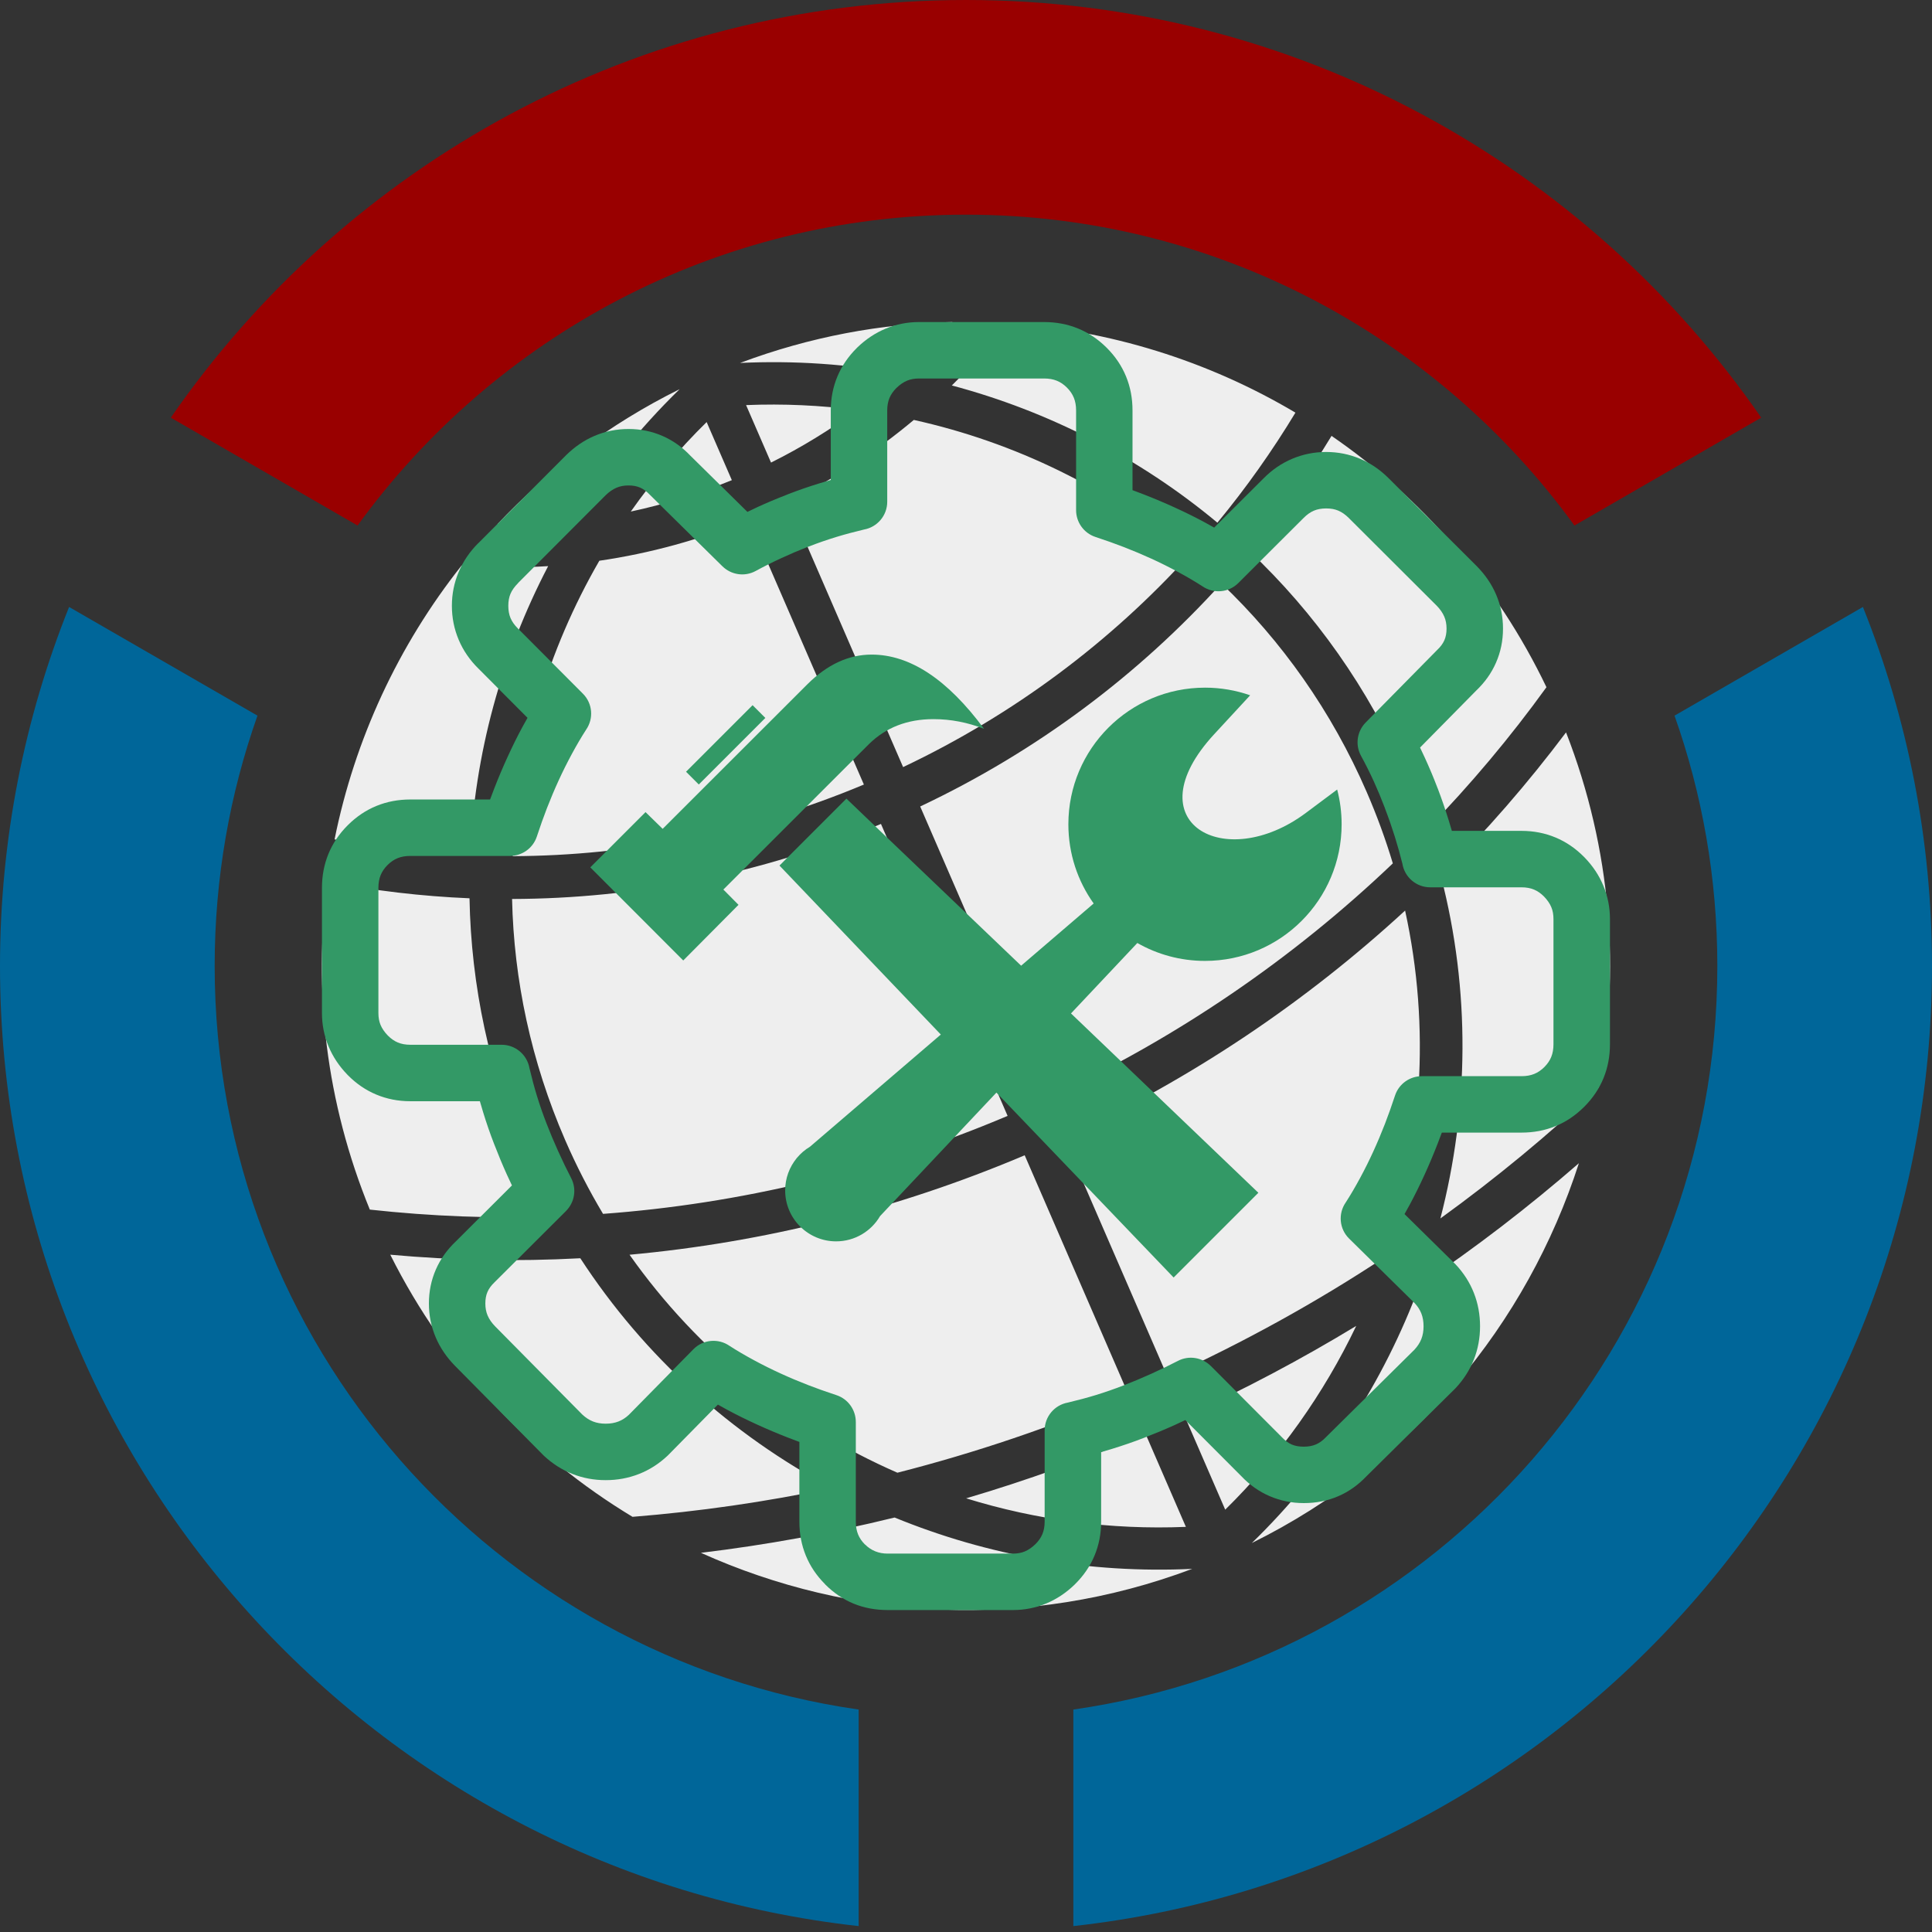
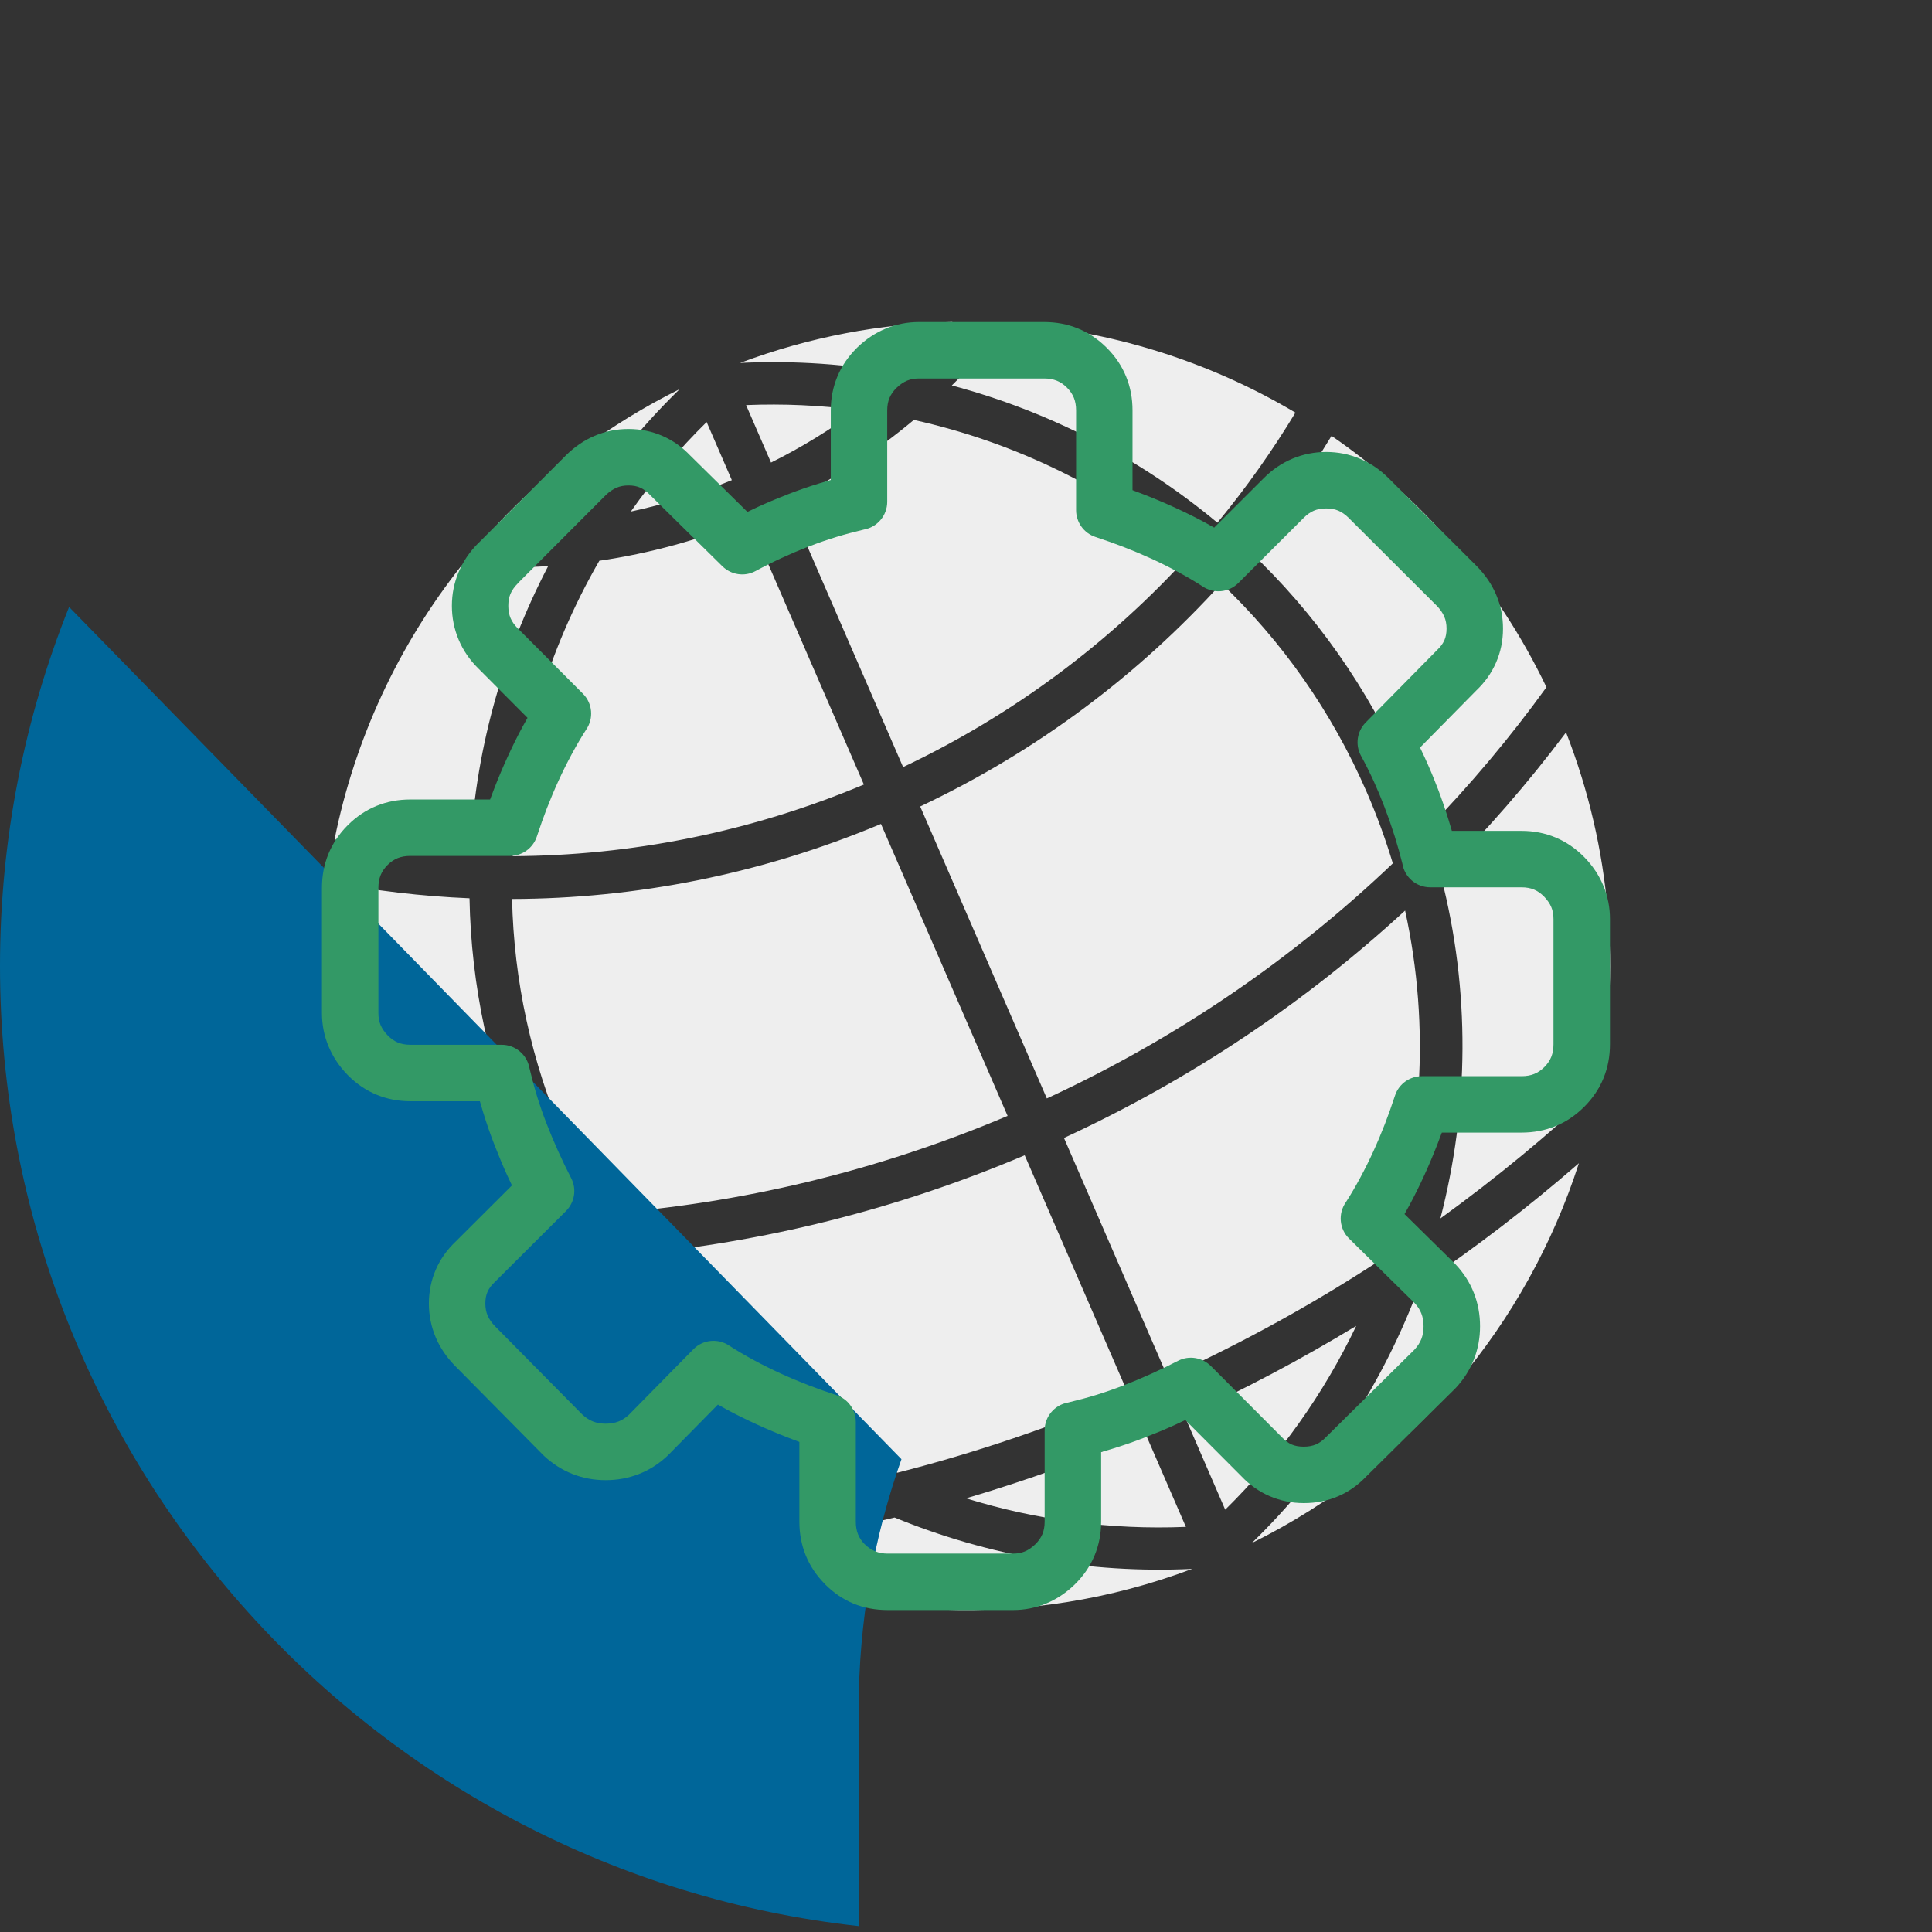
<svg xmlns="http://www.w3.org/2000/svg" height="900" width="900" version="1.0">
  <rect width="100%" height="100%" fill="#333333" stroke="none" />
  <path d="m 316.607,181.288 c -32.661,16.181 -61.141,37.674 -84.91,62.924 11.841,0.228 23.75,-0.302 35.667,-1.642 13.758,-22.168 30.239,-42.78 49.242,-61.282 z m 28.153,-12.212 c 25.365,-1.196 50.574,0.532 75.131,5.152 8.474,-7.594 16.385,-15.715 23.767,-24.207 -33.043,0.674 -66.419,6.86 -98.898,19.055 z m -15.579,27.536 c -13.105,12.889 -24.891,26.863 -35.328,41.689 15.835,-3.385 31.581,-8.264 47.067,-14.626 z m 18.373,-7.902 11.615,26.777 c 14.254,-7.088 27.614,-15.33 40.073,-24.468 -17.019,-2.215 -34.313,-3.026 -51.688,-2.309 z M 469.043,150.59 c -7.869,10.154 -16.425,19.86 -25.65,28.976 45.241,12.038 87.572,33.792 123.718,63.921 13.41,-16.229 25.536,-33.376 36.352,-51.263 C 562.761,168.042 516.622,153.674 469.043,150.59 Z M 215.031,263.431 c -29.58,37.333 -49.818,81.147 -59.177,127.587 20.743,4.009 41.837,6.532 63.11,7.437 2.109,-47.13 14.711,-93.162 36.388,-134.734 -13.498,0.84 -26.98,0.721 -40.321,-0.291 z m 210.665,-67.809 c -17.609,14.756 -37.186,27.599 -58.593,38.156 l 53.599,123.563 c 51.96,-24.631 96.808,-58.532 133.385,-98.803 C 516.919,227.56 472.75,206.033 425.696,195.622 Z M 279.198,261.213 c -24.186,41.853 -38.191,89.083 -40.381,137.624 54.664,-0.227 110.157,-10.964 163.611,-33.364 L 348.88,242.024 c -22.849,9.419 -46.228,15.78 -69.681,19.189 z m 341.087,-58.164 c -11.363,18.751 -24.137,36.705 -38.221,53.708 30.282,28.656 55.363,63.708 72.956,104.266 3.635,8.381 6.899,16.826 9.762,25.332 20.221,-20.811 38.791,-42.933 55.614,-66.226 C 697.057,271.442 662.092,231.808 620.286,203.049 Z M 152.543,410.713 c -6.694,50.225 -0.743,102.722 19.735,152.764 28.518,3.132 57.376,4.261 86.349,3.216 -4.961,-8.954 -9.532,-18.205 -13.688,-27.785 -17.022,-39.242 -25.482,-80.079 -26.224,-120.45 -22.3,-0.929 -44.422,-3.556 -66.172,-7.744 z M 568.959,271.776 C 530.514,314.189 483.344,349.86 428.661,375.689 l 58.996,136.006 c 60.974,-28.199 114.99,-65.436 161.176,-109.496 -3.357,-11.173 -7.404,-22.253 -12.16,-33.217 -16.382,-37.766 -39.647,-70.439 -67.714,-97.207 z M 238.544,418.78 c 0.824,37.592 8.822,75.621 24.686,112.193 5.218,12.029 11.142,23.528 17.689,34.497 63.289,-4.675 126.856,-19.573 188.464,-45.644 L 410.388,383.82 C 354.281,407.366 295.973,418.617 238.544,418.78 Z m 490.98,-77.607 c -17.708,23.575 -37.149,45.984 -58.286,66.976 13.812,53.394 13.051,108.142 -0.252,159.458 26.006,-18.816 50.575,-39.119 73.569,-60.798 10.46,-53.884 6.221,-111.128 -15.031,-165.636 z M 181.8,584.485 c 26.134,52.206 65.819,93.712 112.853,122.113 30.959,-2.48 61.941,-6.926 92.825,-13.423 -46.588,-24.809 -87.222,-61.107 -117.145,-107.035 -29.674,1.595 -59.26,1.005 -88.533,-1.655 z M 654.551,424.177 C 608.52,466.56 555.305,502.56 495.641,530.101 l 48.326,111.408 c 35.564,-16.246 69.268,-34.87 100.952,-55.781 0.01,-0.028 0.023,-0.054 0.032,-0.082 17.599,-51.05 21.567,-106.814 9.599,-161.469 z m -361.287,160.328 c 32.033,45.414 75.552,80.011 124.778,101.544 36.23,-9.243 72.177,-21.392 107.627,-36.467 L 477.342,538.174 c -60.174,25.483 -122.204,40.67 -184.079,46.33 z m 442.246,-42.638 c -23.367,20.321 -48.108,39.362 -74.226,56.928 -16.588,44.807 -43.148,85.985 -78.135,120.005 75.091,-37.125 128.257,-102.144 152.361,-176.933 z M 326.519,723.364 c 70.12,31.632 152.105,36.354 228.877,7.473 -47.893,2.28 -95.23,-6.095 -138.659,-23.922 -29.965,7.37 -60.087,12.817 -90.218,16.448 z m 305.27,-105.713 c -25.466,15.471 -52.093,29.604 -79.838,42.262 l 18.803,43.347 c 25.422,-25.017 45.962,-54.064 61.035,-85.61 z m -181.73,80.329 c 32.784,10.139 67.398,14.745 102.372,13.297 L 533.627,667.93 c -27.593,11.739 -55.47,21.771 -83.569,30.05 z" style="fill:#eeeeee;fill-opacity:1;stroke:none;stroke-width:2;stroke-linecap:round;stroke-linejoin:round;stroke-miterlimit:4;stroke-dasharray:none;stroke-opacity:1" id="path2862" />
-   <path d="M 450,0 C 296.442,0 160.78,77.047 79.562,194.562 l 87,50.25 C 230.185,157.105 333.439,100 450,100 c 116.561,0 219.815,57.105 283.438,144.812 l 87,-50.25 C 739.22,77.047 603.558,0 450,0 Z" style="fill:#990000;fill-opacity:1;stroke:none;stroke-width:20;stroke-linecap:round;stroke-linejoin:round;stroke-miterlimit:4;stroke-dasharray:none;stroke-opacity:1" id="path4005" />
-   <path d="M 32.188,282.75 C 11.448,334.467 0,390.9 0,450 0,681.504 175.097,872.357 400,897.25 V 796.375 C 230.471,772.078 100,626.215 100,450 c 0,-40.892 7.031,-80.136 19.938,-116.625 z" style="fill:#006699;fill-opacity:1;stroke:none;stroke-width:20;stroke-linecap:round;stroke-linejoin:round;stroke-miterlimit:4;stroke-dasharray:none;stroke-opacity:1" id="path4003" />
-   <path d="m 867.812,282.75 -87.75,50.625 C 792.969,369.864 800,409.108 800,450 800,626.215 669.529,772.078 500,796.375 V 897.25 C 724.902,872.357 900,681.504 900,450 900,390.9 888.552,334.467 867.812,282.75 Z" style="fill:#006699;fill-opacity:1;stroke:none;stroke-width:20;stroke-linecap:round;stroke-linejoin:round;stroke-miterlimit:4;stroke-dasharray:none;stroke-opacity:1" id="path3918" />
-   <path style="fill:#339966;fill-opacity:1;stroke:none;stroke-width:2.848;stroke-opacity:1" id="path2710" d="m 458.428,339.519 c -7.611,-2.968 -15.469,-4.517 -23.573,-4.517 -12.188,0 -22.211,3.899 -30.07,11.633 l -67.813,67.75 7.055,7.118 -25.74,25.923 -43.309,-43.374 25.738,-25.74 7.981,7.796 67.44,-67.377 c 9.28,-9.217 19.243,-13.797 29.885,-13.797 17.882,0 35.331,11.51 52.406,34.587 z m 102.907,-19.184 c 7.371,0 14.447,1.256 21.032,3.56 L 565.637,342.006 c -38.011,41.121 4.885,64.913 42.685,36.684 l 14.581,-10.886 c 1.353,5.164 2.076,10.587 2.076,16.176 0,35.151 -28.492,63.646 -63.646,63.646 -11.467,0 -22.228,-3.033 -31.52,-8.343 l -30.91,32.816 c 29.093,27.851 58.194,55.696 87.29,83.542 l -39.472,39.472 C 519.195,566.409 491.68,537.692 464.171,508.972 l -54.198,57.531 c -4.116,7.038 -11.752,11.769 -20.491,11.769 -13.099,0 -23.724,-10.621 -23.724,-23.724 0,-5.662 1.991,-10.866 5.304,-14.945 l -0.034,-0.034 0.208,-0.179 c 1.712,-2.059 3.765,-3.822 6.073,-5.207 l 60.957,-52.255 -75.156,-78.716 31.186,-31.184 c 28.93,27.788 52.415,50.079 81.383,77.828 L 509.471,420.882 c -7.417,-10.408 -11.781,-23.143 -11.781,-36.9 0,-35.154 28.492,-63.646 63.646,-63.646 z m -204.809,14.111 -30.998,30.998 -5.942,-5.939 30.998,-31.001 z" clip-rule="evenodd" fill-rule="evenodd" />
+   <path d="M 32.188,282.75 C 11.448,334.467 0,390.9 0,450 0,681.504 175.097,872.357 400,897.25 V 796.375 c 0,-40.892 7.031,-80.136 19.938,-116.625 z" style="fill:#006699;fill-opacity:1;stroke:none;stroke-width:20;stroke-linecap:round;stroke-linejoin:round;stroke-miterlimit:4;stroke-dasharray:none;stroke-opacity:1" id="path4003" />
  <path style="fill:#339966;fill-opacity:1;stroke:none;stroke-width:4.883;stroke-miterlimit:4;stroke-dasharray:none;stroke-opacity:1" id="path2752" d="m 628.378,241.354 c -1.611,-1.611 -3.271,-2.773 -4.98,-3.496 -1.602,-0.679 -3.472,-1.011 -5.615,-1.011 -2.153,0 -4.062,0.342 -5.684,1.03 -1.68,0.708 -3.301,1.851 -4.853,3.428 l -0.103,0.103 -30.307,30.215 c -4.541,4.517 -11.558,5.019 -16.65,1.528 -3.564,-2.305 -7.363,-4.526 -11.348,-6.68 -4.224,-2.285 -8.364,-4.336 -12.407,-6.191 -4.214,-1.924 -8.516,-3.735 -12.895,-5.435 -3.97,-1.543 -8.393,-3.115 -13.218,-4.707 -5.522,-1.821 -9.033,-6.958 -9.033,-12.48 v 0 -46.474 c 0,-2.227 -0.352,-4.194 -1.05,-5.908 -0.698,-1.694 -1.763,-3.271 -3.232,-4.736 -1.431,-1.431 -2.983,-2.49 -4.683,-3.179 -1.709,-0.698 -3.682,-1.045 -5.913,-1.045 h -58.325 c -2.065,0 -3.896,0.332 -5.498,0.996 -1.699,0.698 -3.364,1.841 -5.01,3.433 l -0.019,0.015 c -1.445,1.445 -2.51,2.983 -3.193,4.619 -0.703,1.675 -1.055,3.608 -1.055,5.806 v 42.548 c 0,6.47 -4.673,11.846 -10.825,12.944 -4.673,1.113 -8.989,2.266 -12.92,3.472 -4.307,1.318 -8.638,2.817 -12.978,4.512 -0.215,0.083 -0.43,0.161 -0.645,0.229 -3.794,1.475 -7.793,3.184 -11.992,5.122 -4.268,1.968 -8.242,3.965 -11.924,5.972 -5.19,2.827 -11.45,1.777 -15.454,-2.163 l -0.005,0.005 -33.564,-33.081 -0.308,-0.308 v 0.005 c -1.431,-1.514 -2.935,-2.622 -4.512,-3.311 -1.514,-0.659 -3.306,-0.996 -5.395,-0.996 -2.075,0 -3.931,0.352 -5.561,1.05 -1.787,0.762 -3.496,1.953 -5.137,3.56 l -0.01,0.01 -40.717,40.81 -0.024,0.029 0.024,0.024 c -1.67,1.67 -2.852,3.33 -3.55,4.98 -0.679,1.602 -1.016,3.472 -1.016,5.61 0,2.158 0.342,4.062 1.03,5.693 0.708,1.675 1.846,3.296 3.428,4.849 l 0.103,0.103 30.215,30.312 c 4.517,4.541 5.019,11.558 1.528,16.65 -2.305,3.569 -4.526,7.363 -6.675,11.348 -2.285,4.228 -4.336,8.359 -6.191,12.412 -1.929,4.209 -3.74,8.516 -5.444,12.895 -1.543,3.965 -3.11,8.389 -4.702,13.213 -1.821,5.527 -6.963,9.033 -12.48,9.033 v 0.005 h -46.459 c -2.236,0 -4.199,0.347 -5.913,1.04 -1.689,0.693 -3.252,1.748 -4.678,3.179 l -0.054,0.059 v 0 c -1.431,1.431 -2.49,2.988 -3.184,4.678 -0.698,1.714 -1.04,3.682 -1.04,5.913 v 58.33 c 0,2.061 0.327,3.896 0.991,5.493 0.703,1.699 1.846,3.364 3.437,5.015 l 0.015,0.01 c 1.44,1.445 2.983,2.515 4.614,3.193 1.68,0.703 3.613,1.055 5.811,1.055 h 42.544 c 6.47,0 11.846,4.673 12.944,10.83 1.113,4.668 2.266,8.989 3.472,12.92 1.323,4.307 2.817,8.633 4.512,12.974 1.592,4.136 3.398,8.433 5.41,12.886 2.056,4.556 4.067,8.706 6.02,12.461 2.72,5.205 1.592,11.406 -2.373,15.347 l 0.01,0.01 -33.086,32.988 -0.21,0.205 h 0.005 c -1.514,1.436 -2.622,2.939 -3.306,4.512 -0.664,1.514 -0.996,3.311 -0.996,5.4 0,2.075 0.352,3.926 1.045,5.557 0.762,1.787 1.953,3.501 3.564,5.137 l 40.571,41.04 c 1.587,1.47 3.242,2.544 4.976,3.223 1.738,0.688 3.711,1.025 5.918,1.025 2.227,0 4.233,-0.347 6.001,-1.045 1.699,-0.669 3.296,-1.694 4.775,-3.081 l 30.073,-30.552 c 4.536,-4.609 11.641,-5.161 16.787,-1.606 3.56,2.295 7.344,4.507 11.318,6.65 4.228,2.29 8.359,4.341 12.412,6.191 4.209,1.934 8.516,3.745 12.895,5.444 3.965,1.538 8.384,3.11 13.213,4.702 5.527,1.821 9.033,6.963 9.033,12.48 h 0.005 v 46.474 c 0,2.227 0.347,4.194 1.045,5.908 0.693,1.694 1.748,3.252 3.179,4.683 l 0.024,0.029 0.024,-0.029 c 2.866,2.866 6.382,4.277 10.591,4.277 h 58.32 c 2.07,0 3.901,-0.327 5.503,-0.991 1.699,-0.703 3.364,-1.846 5.005,-3.437 l 0.019,-0.015 c 1.44,-1.445 2.51,-2.983 3.193,-4.614 0.708,-1.68 1.06,-3.608 1.06,-5.806 v -42.553 c 0,-6.465 4.663,-11.846 10.825,-12.939 4.663,-1.113 8.984,-2.27 12.92,-3.472 4.302,-1.323 8.633,-2.817 12.969,-4.507 4.141,-1.597 8.442,-3.403 12.905,-5.415 4.541,-2.056 8.696,-4.062 12.436,-6.016 5.215,-2.72 11.416,-1.587 15.356,2.373 l 0.01,-0.01 32.988,33.081 0.2,0.21 v -0.005 c 1.45,1.523 2.954,2.627 4.521,3.311 1.533,0.659 3.384,0.996 5.591,0.996 2.163,0 4.043,-0.352 5.664,-1.05 1.631,-0.708 3.149,-1.797 4.531,-3.257 0.151,-0.166 0.312,-0.327 0.488,-0.488 l 40.864,-40.39 c 1.46,-1.582 2.539,-3.242 3.213,-4.976 0.688,-1.738 1.03,-3.716 1.03,-5.923 0,-2.227 -0.342,-4.233 -1.04,-6.001 -0.679,-1.699 -1.699,-3.291 -3.091,-4.77 l -30.547,-30.078 c -4.614,-4.536 -5.161,-11.636 -1.611,-16.787 2.3,-3.56 4.512,-7.344 6.655,-11.313 2.29,-4.224 4.341,-8.359 6.191,-12.412 1.929,-4.209 3.74,-8.516 5.444,-12.895 1.533,-3.965 3.11,-8.389 4.702,-13.218 1.821,-5.527 6.963,-9.033 12.485,-9.033 v -0.005 h 46.464 c 2.231,0 4.204,-0.347 5.913,-1.045 1.689,-0.693 3.252,-1.748 4.683,-3.174 l 0.049,-0.054 v 0 c 1.431,-1.436 2.5,-2.993 3.184,-4.687 0.698,-1.709 1.04,-3.677 1.04,-5.908 v -58.33 c 0,-2.061 -0.322,-3.896 -0.991,-5.498 -0.698,-1.694 -1.841,-3.364 -3.433,-5.015 l -0.019,-0.015 c -1.44,-1.445 -2.983,-2.51 -4.614,-3.193 -1.67,-0.703 -3.603,-1.055 -5.806,-1.055 h -42.544 c -6.553,0 -11.977,-4.78 -12.978,-11.045 -1.03,-4.116 -2.192,-8.291 -3.511,-12.529 -1.27,-4.067 -2.754,-8.369 -4.492,-12.915 -0.088,-0.22 -0.161,-0.444 -0.229,-0.669 -1.65,-4.321 -3.34,-8.384 -5.073,-12.187 -1.88,-4.116 -3.872,-8.096 -5.981,-11.943 -2.822,-5.19 -1.772,-11.45 2.163,-15.454 v -0.005 l 33.081,-33.564 c 0.103,-0.103 0.2,-0.205 0.308,-0.308 v 0 c 1.519,-1.431 2.622,-2.935 3.311,-4.507 0.659,-1.514 1.001,-3.306 1.001,-5.395 0,-2.075 -0.352,-3.931 -1.05,-5.561 -0.762,-1.787 -1.953,-3.496 -3.564,-5.137 l -0.01,-0.01 -40.815,-40.717 z m 5.186,-27.641 c 4.893,2.065 9.336,5.088 13.34,9.092 l 0.01,0.005 40.923,40.83 0.103,0.103 c 3.94,4.004 6.953,8.413 9.014,13.247 2.129,4.985 3.203,10.264 3.203,15.835 0,5.654 -1.099,10.937 -3.262,15.874 -2.109,4.844 -5.19,9.15 -9.175,12.954 l -26.206,26.587 c 0.771,1.606 1.543,3.232 2.29,4.878 2.1,4.58 4.023,9.17 5.771,13.765 0.098,0.205 0.181,0.415 0.259,0.63 1.743,4.575 3.413,9.438 5.005,14.556 0.513,1.65 1.011,3.311 1.489,4.985 h 32.48 c 5.644,0 10.928,1.035 15.879,3.105 4.863,2.036 9.258,5.039 13.179,8.989 l 0.278,0.278 c 3.862,3.994 6.792,8.398 8.784,13.232 2.041,4.917 3.052,10.068 3.052,15.464 v 58.325 c 0,5.61 -0.991,10.864 -2.993,15.771 -2.002,4.897 -4.985,9.346 -8.975,13.345 l -0.019,0.015 -0.029,0.034 -0.019,0.019 c -4.004,3.989 -8.447,6.982 -13.359,8.984 -4.912,1.997 -10.166,2.993 -15.771,2.993 h -37.153 c -0.649,1.748 -1.323,3.555 -2.051,5.4 -1.86,4.78 -3.872,9.56 -6.055,14.336 -2.261,4.936 -4.561,9.6 -6.904,13.95 -0.771,1.426 -1.562,2.847 -2.373,4.268 l 23.193,22.832 c 0.171,0.161 0.332,0.322 0.508,0.498 3.804,4.023 6.665,8.491 8.594,13.374 1.934,4.902 2.891,10.098 2.891,15.557 0,5.439 -0.952,10.591 -2.871,15.473 -1.919,4.868 -4.751,9.316 -8.516,13.35 v -0.005 c -0.132,0.137 -0.269,0.283 -0.41,0.42 l -41.162,40.688 c -3.862,4.048 -8.213,7.143 -13.096,9.243 -4.932,2.129 -10.264,3.208 -16.03,3.208 -5.644,0 -10.967,-1.104 -15.967,-3.257 -4.951,-2.144 -9.326,-5.244 -13.14,-9.268 L 552.178,661.512 c -1.743,0.84 -3.452,1.636 -5.112,2.388 -4.443,2.002 -9.194,3.979 -14.238,5.928 -4.741,1.846 -9.687,3.55 -14.819,5.122 -1.709,0.522 -3.394,1.02 -5.054,1.494 v 32.412 c 0,5.64 -1.04,10.928 -3.11,15.874 -2.041,4.868 -5.034,9.258 -8.994,13.183 l -0.278,0.283 c -3.994,3.853 -8.403,6.777 -13.227,8.779 -4.922,2.036 -10.073,3.047 -15.469,3.047 h -58.33 c -11.47,0 -21.157,-3.955 -29.184,-11.982 l 0.024,-0.024 c -4.004,-4.009 -7.007,-8.467 -9.009,-13.384 -2.002,-4.912 -2.998,-10.161 -2.998,-15.771 v -37.153 c -1.753,-0.649 -3.555,-1.328 -5.405,-2.051 -4.775,-1.86 -9.556,-3.872 -14.331,-6.06 -4.936,-2.256 -9.6,-4.561 -13.955,-6.909 -1.421,-0.767 -2.842,-1.558 -4.263,-2.368 l -22.832,23.193 c -0.161,0.171 -0.327,0.337 -0.498,0.503 -4.023,3.813 -8.491,6.675 -13.374,8.599 -4.902,1.934 -10.098,2.895 -15.557,2.895 -5.439,0 -10.596,-0.952 -15.473,-2.876 -4.868,-1.919 -9.311,-4.751 -13.35,-8.511 l 0.005,-0.01 c -0.142,-0.127 -0.283,-0.264 -0.415,-0.405 l -40.923,-41.396 c -3.936,-4.004 -6.948,-8.418 -9.009,-13.252 -2.124,-4.99 -3.203,-10.264 -3.203,-15.83 0,-5.654 1.099,-10.937 3.257,-15.879 2.134,-4.878 5.229,-9.209 9.263,-13.037 l 26.167,-26.094 c -0.84,-1.743 -1.641,-3.452 -2.393,-5.127 -2.007,-4.438 -3.979,-9.18 -5.923,-14.219 -1.846,-4.741 -3.555,-9.687 -5.127,-14.824 -0.522,-1.714 -1.02,-3.394 -1.494,-5.054 h -32.402 c -5.644,0 -10.933,-1.04 -15.874,-3.11 -4.873,-2.036 -9.263,-5.034 -13.183,-8.989 l -0.283,-0.293 c -3.857,-3.989 -6.782,-8.398 -8.779,-13.227 -2.036,-4.922 -3.047,-10.073 -3.047,-15.459 v -58.33 c 0,-5.61 0.996,-10.864 2.998,-15.771 2.002,-4.907 4.985,-9.355 8.979,-13.354 l 0.005,-0.005 0.029,-0.024 0.024,-0.024 c 4.004,-3.994 8.447,-6.982 13.359,-8.984 4.907,-2.002 10.161,-2.993 15.771,-2.993 h 37.153 c 0.645,-1.753 1.328,-3.555 2.051,-5.405 1.855,-4.775 3.872,-9.556 6.06,-14.336 2.256,-4.936 4.556,-9.6 6.909,-13.95 0.781,-1.45 1.592,-2.9 2.422,-4.351 l -22.856,-22.93 -0.01,-0.005 c -4.038,-3.97 -7.095,-8.437 -9.18,-13.374 -2.134,-5.039 -3.188,-10.342 -3.188,-15.864 0,-5.513 1.05,-10.767 3.169,-15.781 2.1,-4.966 5.127,-9.434 9.097,-13.403 l 0.024,0.024 40.8,-40.898 0.103,-0.103 c 4.004,-3.936 8.413,-6.948 13.247,-9.009 4.99,-2.124 10.264,-3.208 15.835,-3.208 5.649,0 10.933,1.099 15.874,3.257 4.844,2.114 9.15,5.19 12.954,9.18 l 26.567,26.181 c 1.597,-0.791 3.188,-1.548 4.775,-2.28 4.087,-1.885 8.599,-3.784 13.535,-5.698 0.21,-0.098 0.425,-0.186 0.64,-0.269 4.741,-1.846 9.692,-3.555 14.829,-5.127 1.709,-0.522 3.394,-1.02 5.054,-1.494 v -32.407 c 0,-5.64 1.04,-10.928 3.11,-15.869 2.036,-4.873 5.039,-9.263 8.989,-13.188 l 0.278,-0.278 c 3.994,-3.857 8.398,-6.777 13.227,-8.774 4.922,-2.041 10.073,-3.052 15.469,-3.052 h 58.32 c 5.605,0 10.864,0.991 15.771,2.993 4.932,2.012 9.394,5.015 13.418,9.033 3.975,3.984 6.973,8.437 8.984,13.364 2.002,4.907 2.993,10.161 2.993,15.766 v 37.158 c 1.753,0.649 3.55,1.333 5.405,2.051 4.77,1.855 9.546,3.872 14.326,6.055 4.941,2.256 9.604,4.561 13.95,6.914 1.46,0.786 2.91,1.592 4.36,2.422 l 22.925,-22.856 0.01,-0.005 c 3.97,-4.038 8.442,-7.095 13.369,-9.18 5.044,-2.134 10.337,-3.188 15.859,-3.188 5.522,0 10.776,1.045 15.791,3.164 z" />
</svg>